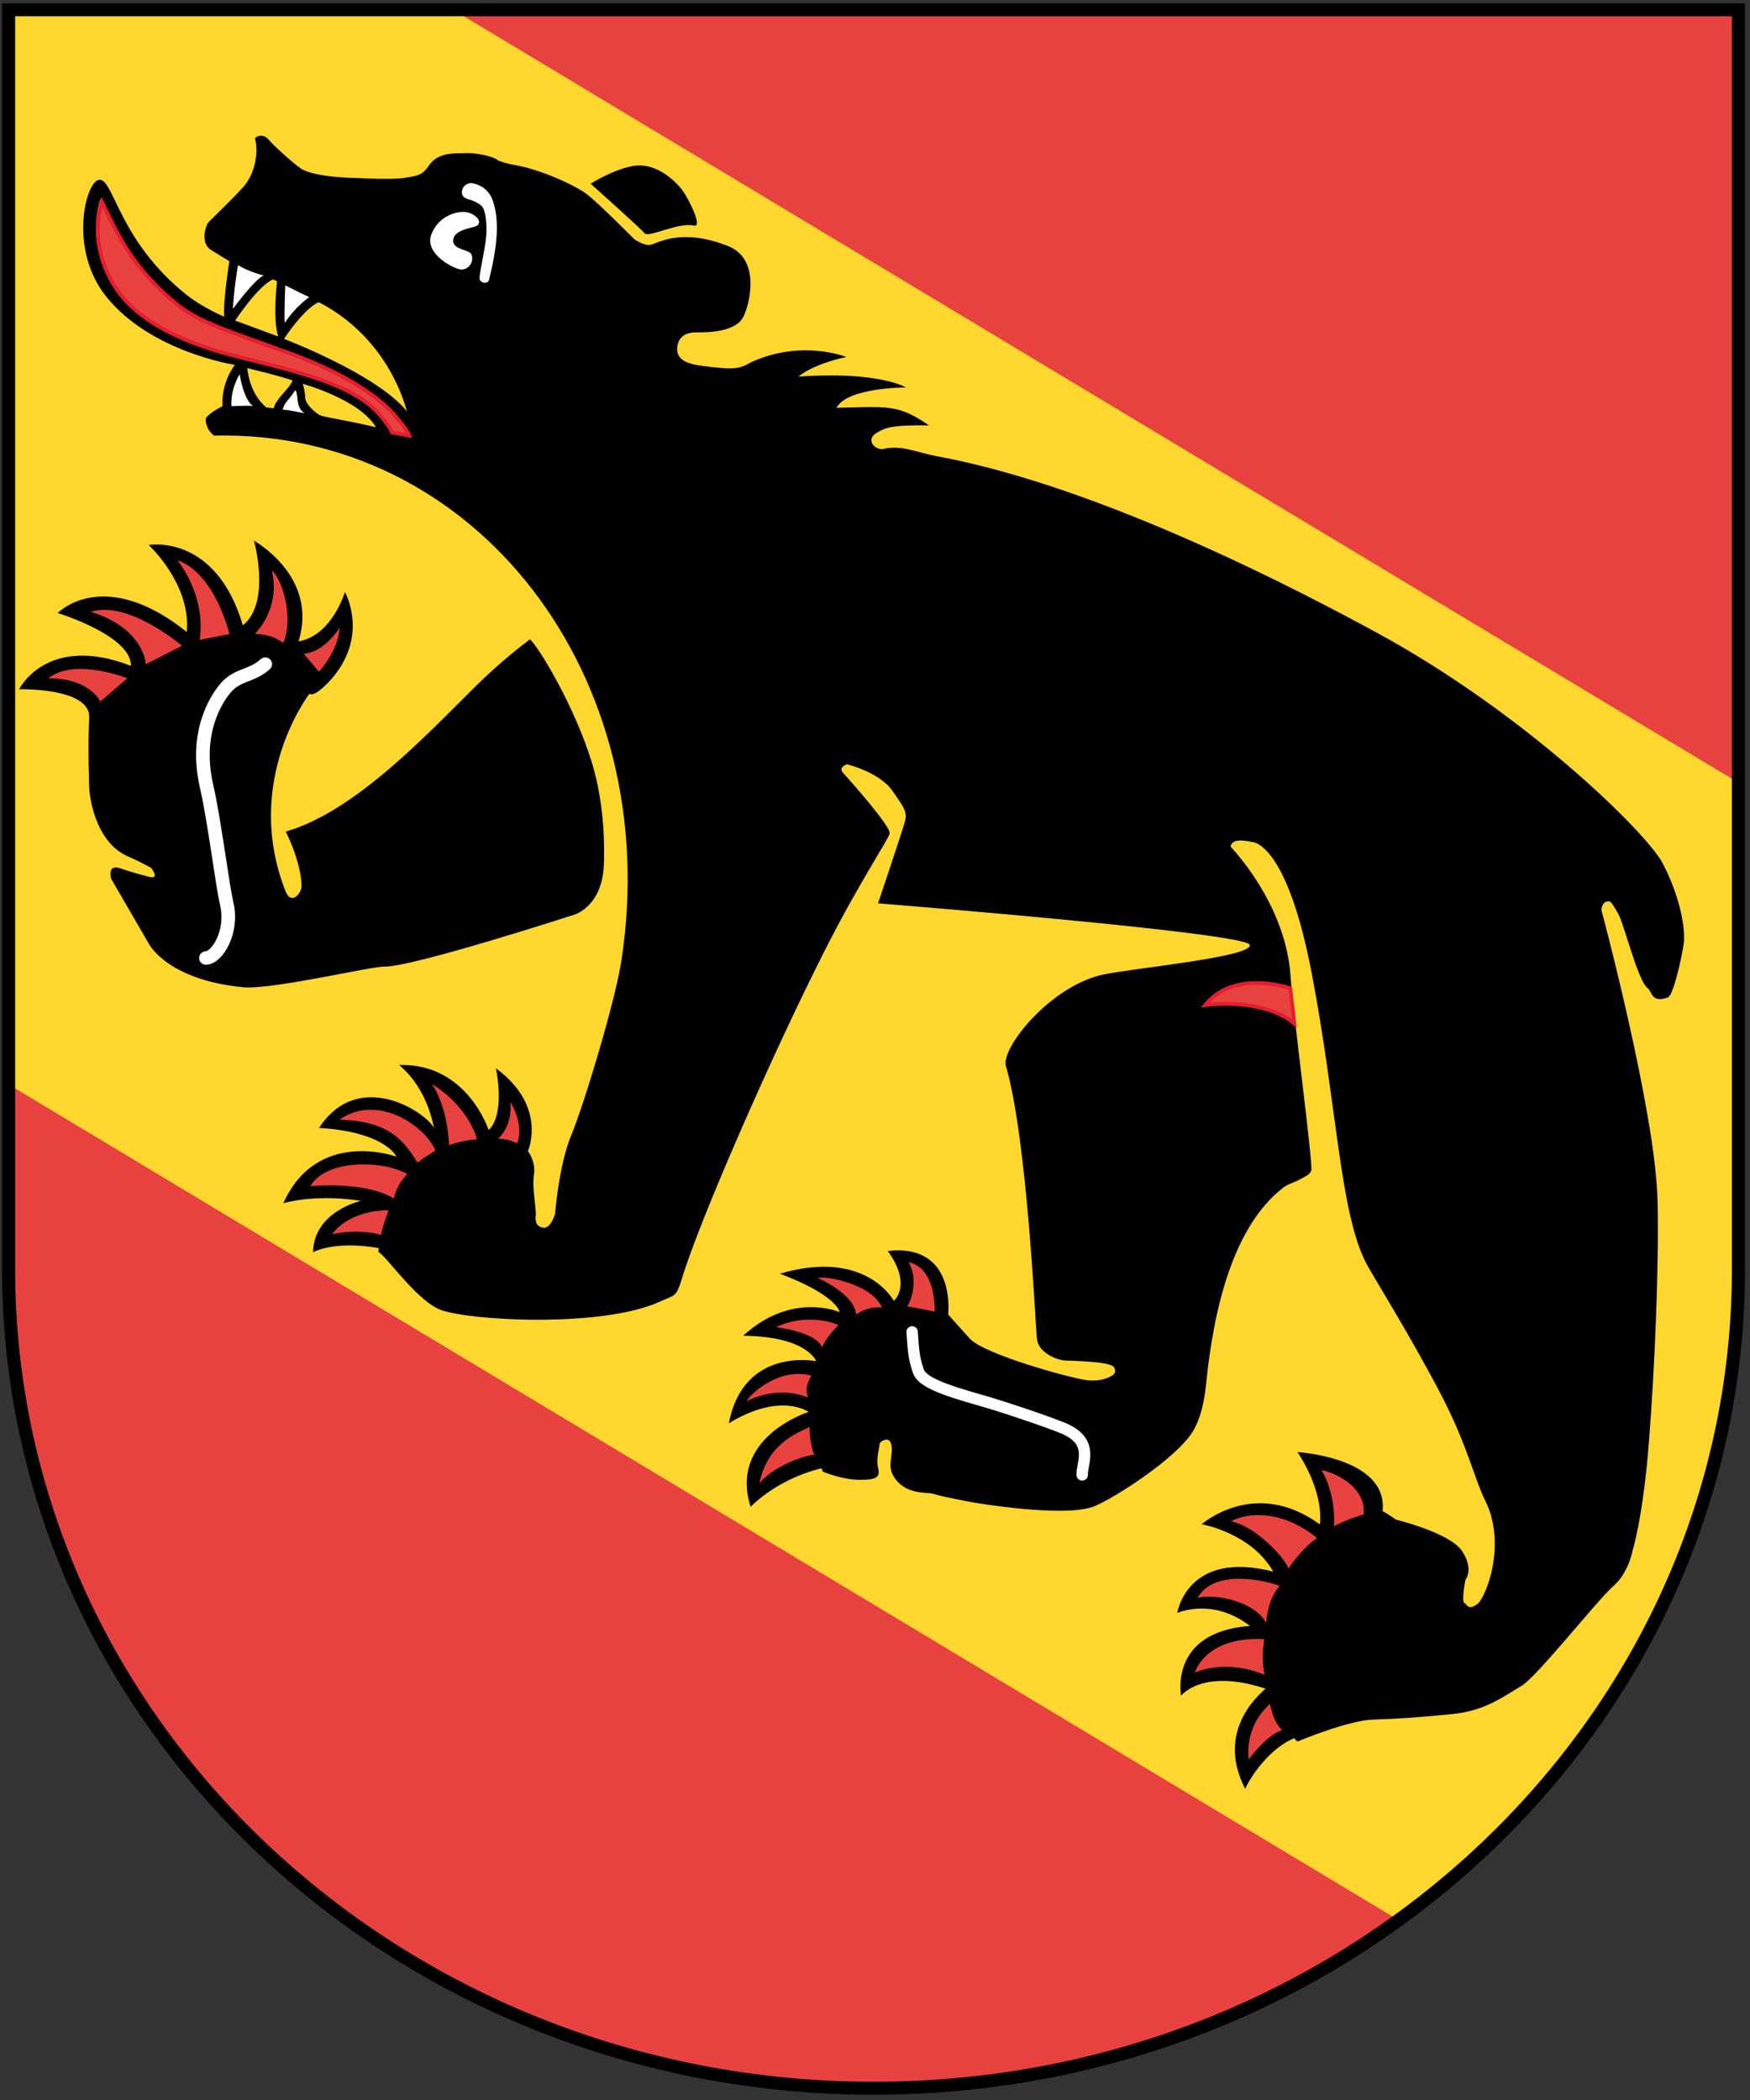
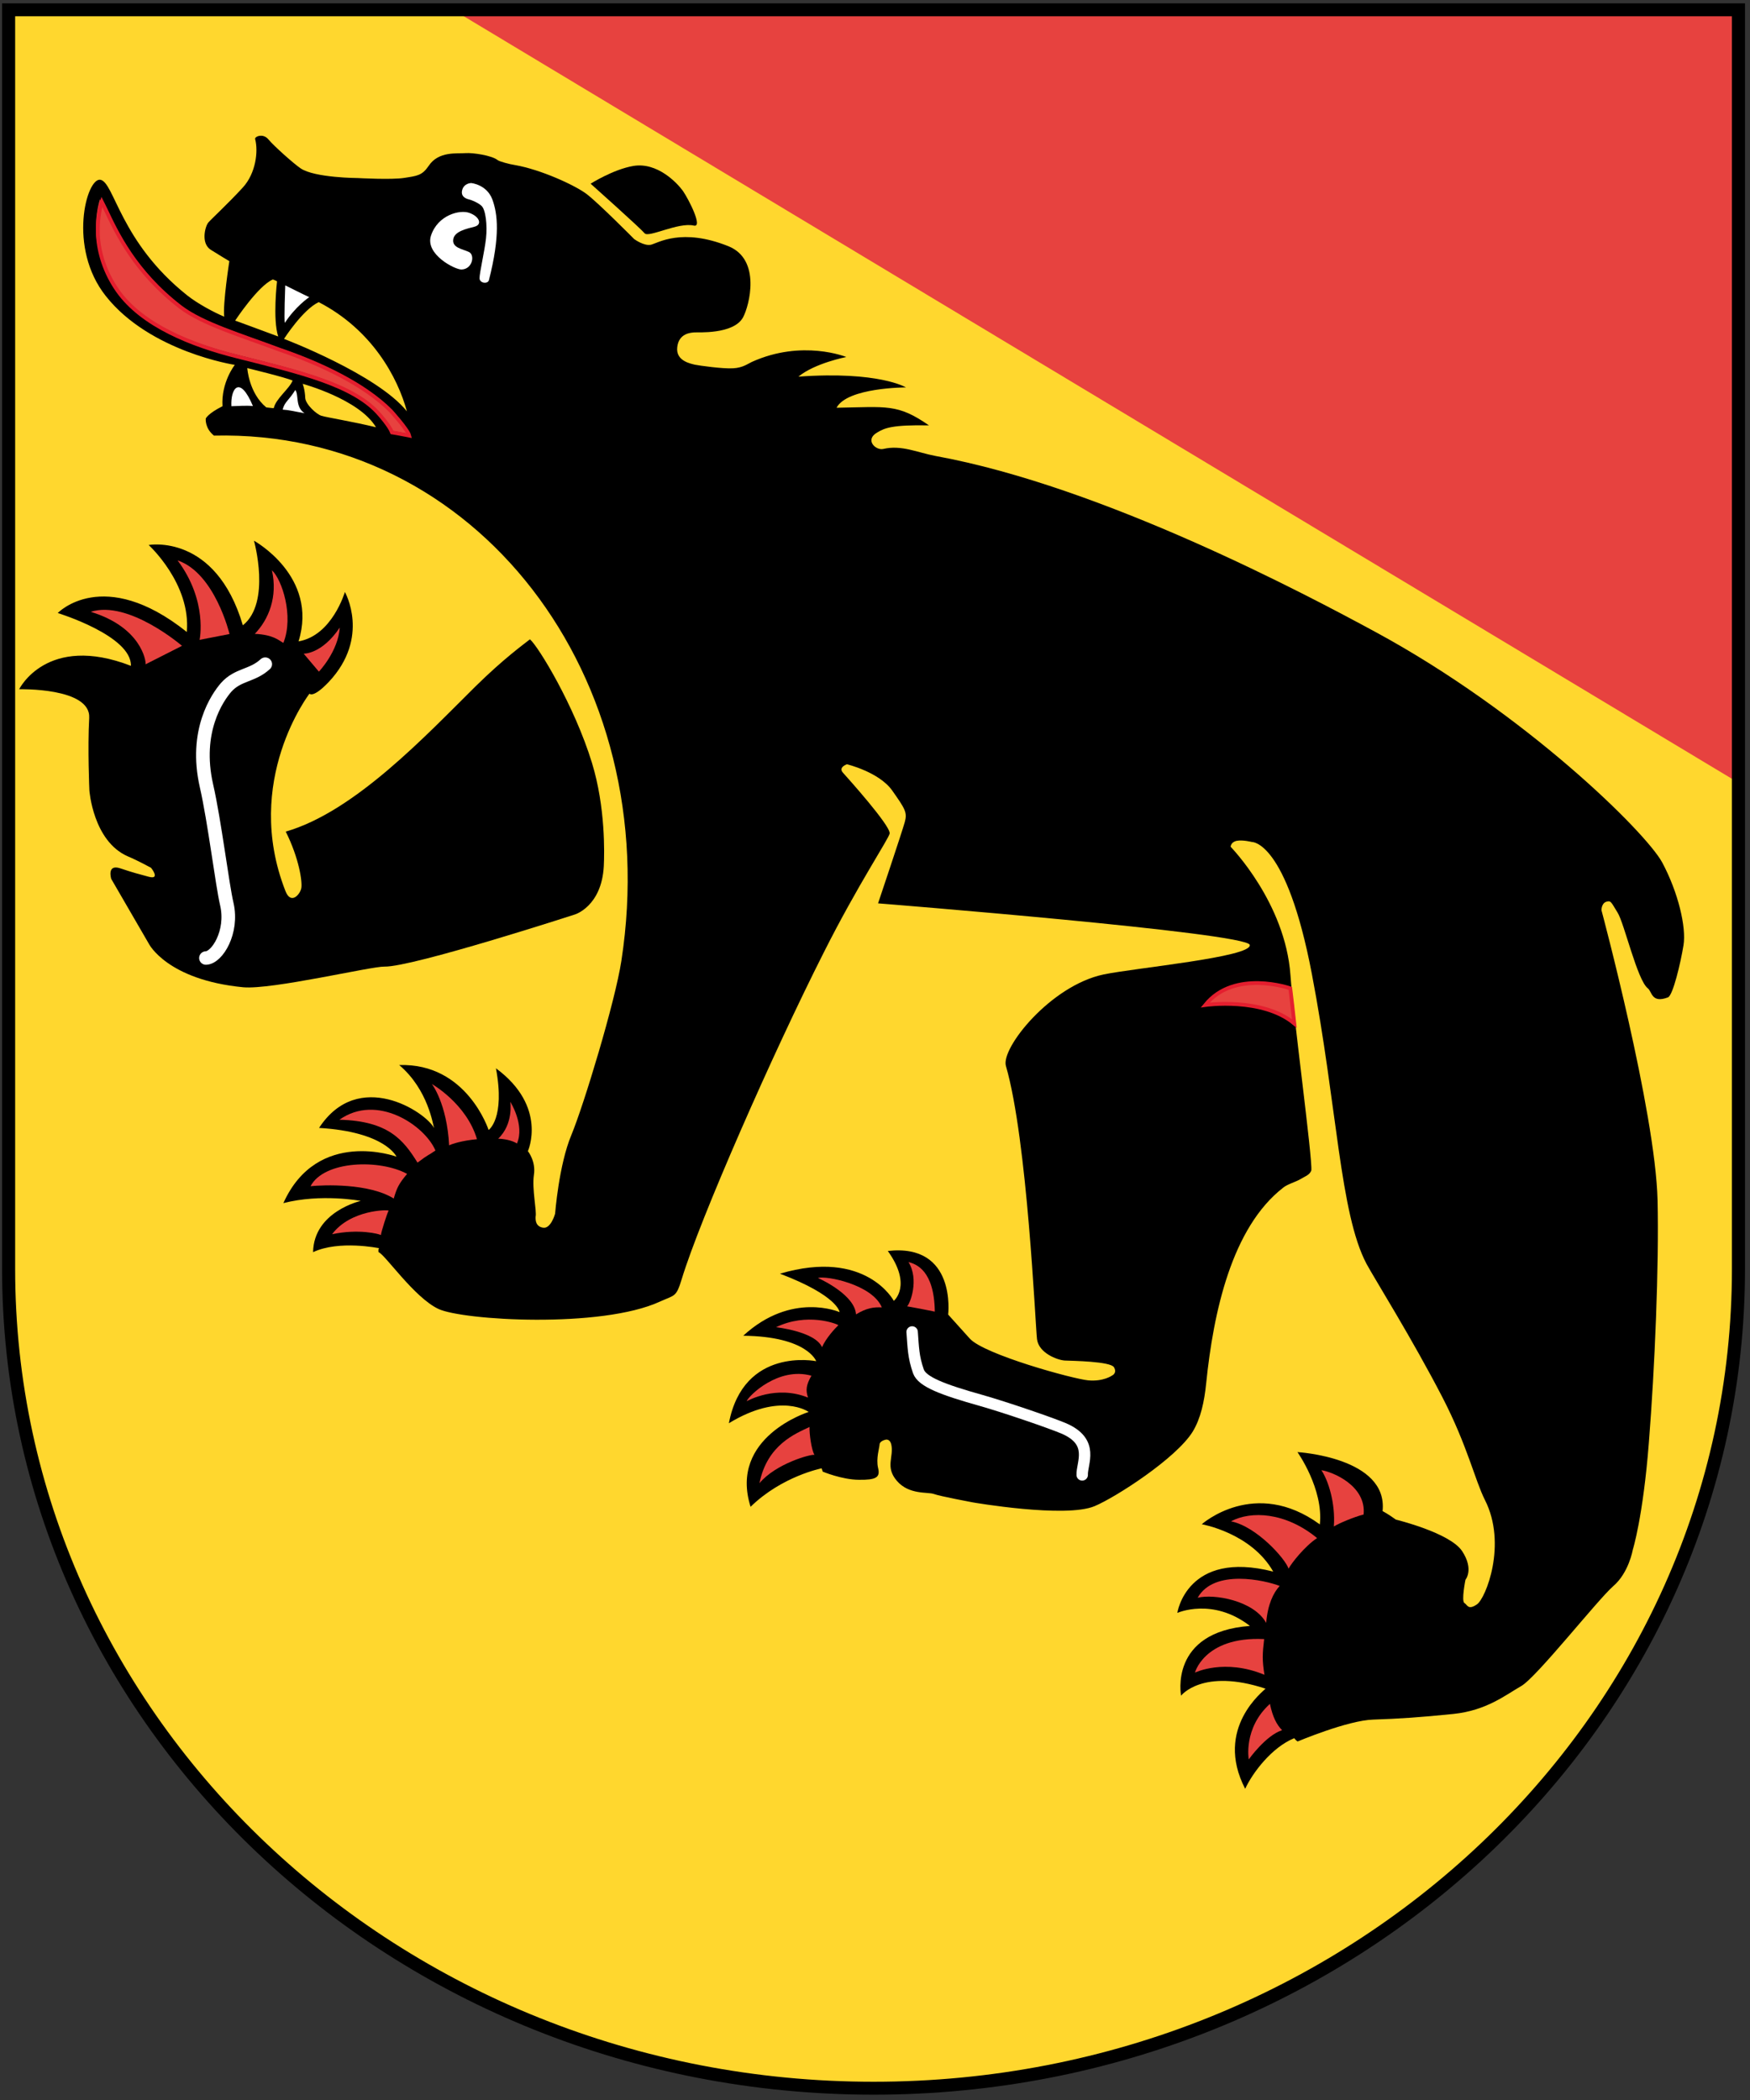
<svg xmlns="http://www.w3.org/2000/svg" width="40pt" height="48pt" viewBox="0 0 40 48" version="1.1">
  <rect x="0" y="0" width="40" height="48" fill="#333333" stroke="none" />
  <g id="surface1">
    <path style=" stroke:none;fill-rule:nonzero;fill:rgb(100%,84.314%,18.039%);fill-opacity:1;" d="M 19.965 0.148 L 39.801 0.148 L 39.801 29.035 C 39.801 39.418 30.926 47.832 19.977 47.832 C 9.027 47.832 0.148 39.418 0.148 29.035 L 0.148 0.148 Z M 19.965 0.148 " />
    <path style=" stroke:none;fill-rule:nonzero;fill:rgb(0%,0%,0%);fill-opacity:1;" d="M 37.992 19.711 C 37.621 19.027 34.863 16.297 31.426 14.438 C 29.91 13.617 25.223 11.121 21.383 10.422 C 20.969 10.344 20.605 10.164 20.188 10.262 C 20.016 10.301 19.754 10.051 20.055 9.883 C 20.219 9.785 20.387 9.707 21.234 9.723 C 20.512 9.223 20.273 9.301 19.121 9.32 C 19.367 8.855 20.707 8.855 20.707 8.855 C 20.707 8.855 20.09 8.477 18.25 8.609 C 18.621 8.301 19.344 8.16 19.344 8.16 C 19.344 8.16 18.34 7.75 17.184 8.273 C 17.09 8.316 16.98 8.406 16.758 8.418 C 16.531 8.434 15.973 8.355 15.883 8.336 C 15.793 8.312 15.441 8.254 15.48 7.934 C 15.516 7.613 15.797 7.605 15.867 7.598 C 15.934 7.59 16.766 7.652 16.984 7.254 C 17.129 6.984 17.402 5.934 16.652 5.629 C 15.582 5.199 15.039 5.555 14.879 5.594 C 14.719 5.629 14.496 5.465 14.496 5.465 C 14.496 5.465 13.668 4.629 13.402 4.43 C 13.133 4.23 12.359 3.875 11.773 3.773 C 11.645 3.754 11.414 3.691 11.375 3.66 C 11.242 3.551 10.801 3.488 10.645 3.5 C 10.449 3.516 10.023 3.449 9.797 3.793 C 9.648 4.012 9.535 4.02 9.242 4.066 C 8.953 4.113 8.184 4.07 8.184 4.07 C 8.184 4.07 7.191 4.066 6.871 3.848 C 6.719 3.746 6.258 3.336 6.133 3.184 C 6.008 3.035 5.812 3.125 5.832 3.18 C 5.906 3.457 5.848 3.961 5.551 4.285 C 5.211 4.656 4.828 5.008 4.762 5.086 C 4.691 5.168 4.582 5.562 4.82 5.711 C 5.055 5.859 5.242 5.969 5.242 5.969 C 5.242 5.969 5.09 6.945 5.125 7.238 C 4.898 7.145 4.512 6.938 4.277 6.75 C 2.742 5.527 2.613 4.16 2.293 4.109 C 1.977 4.059 1.543 5.664 2.418 6.766 C 3.426 8.043 5.367 8.34 5.367 8.34 C 5.367 8.34 5.051 8.738 5.086 9.285 C 4.75 9.453 4.703 9.566 4.703 9.566 C 4.703 9.566 4.676 9.785 4.891 9.957 C 10.879 9.816 15.203 15.469 14.203 21.961 C 14.059 22.902 13.344 25.258 13.059 25.945 C 12.773 26.629 12.688 27.742 12.688 27.742 C 12.688 27.742 12.594 28.086 12.418 28.062 C 12.25 28.039 12.238 27.902 12.242 27.812 C 12.273 27.684 12.156 27.176 12.203 26.859 C 12.254 26.543 12.066 26.312 12.066 26.312 C 12.066 26.312 12.527 25.297 11.336 24.418 C 11.551 25.57 11.168 25.828 11.168 25.828 C 11.168 25.828 10.672 24.293 9.125 24.344 C 9.793 24.91 9.898 25.727 9.922 25.785 C 9.73 25.414 8.191 24.406 7.293 25.781 C 8.812 25.871 9.062 26.438 9.062 26.438 C 9.062 26.438 7.254 25.773 6.477 27.5 C 7.34 27.277 8.246 27.449 8.246 27.449 C 8.246 27.449 7.172 27.691 7.156 28.621 C 7.75 28.34 8.668 28.531 8.668 28.531 C 8.668 28.531 8.641 28.531 8.652 28.621 C 8.797 28.668 9.465 29.656 10.02 29.918 C 10.574 30.18 13.738 30.371 15.086 29.75 C 15.43 29.594 15.453 29.656 15.582 29.238 C 16 27.859 17.66 24.082 18.828 21.773 C 19.609 20.219 20.332 19.145 20.336 19.047 C 20.34 18.855 19.375 17.781 19.266 17.66 C 19.156 17.535 19.359 17.469 19.359 17.469 C 19.359 17.469 20.09 17.645 20.391 18.066 C 20.691 18.492 20.742 18.57 20.68 18.793 C 20.617 19.02 20.07 20.648 20.07 20.648 C 20.07 20.648 28.512 21.32 28.566 21.598 C 28.625 21.875 25.934 22.125 25.227 22.273 C 24.012 22.527 22.875 23.957 22.992 24.363 C 23.484 26.055 23.664 30.285 23.703 30.609 C 23.742 30.93 24.176 31.09 24.34 31.098 C 24.508 31.105 25.379 31.117 25.461 31.25 C 25.543 31.387 25.418 31.441 25.418 31.441 C 25.418 31.441 25.223 31.582 24.875 31.551 C 24.527 31.52 22.5 30.961 22.168 30.598 C 21.84 30.234 21.672 30.047 21.672 30.047 C 21.672 30.047 21.871 28.414 20.293 28.594 C 20.859 29.383 20.43 29.734 20.43 29.734 C 20.43 29.734 19.797 28.531 17.828 29.113 C 19.156 29.617 19.191 29.992 19.191 29.992 C 19.191 29.992 18.102 29.508 16.988 30.531 C 18.457 30.547 18.656 31.113 18.656 31.113 C 18.656 31.113 16.996 30.773 16.66 32.531 C 17.844 31.809 18.484 32.273 18.484 32.273 C 18.484 32.273 16.652 32.844 17.156 34.441 C 17.875 33.738 18.781 33.562 18.781 33.562 L 18.805 33.637 C 18.805 33.637 19.238 33.82 19.633 33.824 C 20.027 33.828 20.125 33.77 20.07 33.551 C 20.02 33.336 20.102 33.094 20.105 33.012 C 20.113 32.93 20.25 32.906 20.25 32.906 C 20.25 32.906 20.34 32.887 20.371 33.012 C 20.438 33.297 20.223 33.527 20.5 33.848 C 20.777 34.172 21.207 34.098 21.344 34.148 C 21.48 34.199 22.234 34.34 22.234 34.34 C 22.234 34.34 24.352 34.707 25.02 34.426 C 25.496 34.227 26.883 33.336 27.262 32.723 C 27.445 32.422 27.527 32.039 27.57 31.617 C 27.734 30 28.152 28.059 29.332 27.145 C 29.422 27.07 29.613 27.016 29.715 26.957 C 29.828 26.887 29.93 26.863 29.973 26.754 C 30.004 26.496 29.559 23.203 29.496 22.289 C 29.379 20.633 28.129 19.355 28.129 19.355 C 28.129 19.355 28.129 19.25 28.266 19.219 C 28.402 19.191 28.617 19.246 28.617 19.246 C 28.617 19.246 29.402 19.211 29.984 22.254 C 30.566 25.297 30.625 27.734 31.234 28.887 C 31.422 29.234 32.281 30.605 32.973 31.945 C 33.543 33.051 33.711 33.828 33.941 34.285 C 34.453 35.293 33.961 36.535 33.758 36.672 C 33.555 36.809 33.543 36.684 33.473 36.641 C 33.398 36.598 33.496 36.109 33.496 36.109 C 33.496 36.109 33.695 35.875 33.422 35.457 C 33.148 35.035 31.906 34.734 31.906 34.734 C 31.906 34.734 31.723 34.602 31.602 34.539 C 31.73 33.309 29.656 33.191 29.656 33.191 C 29.656 33.191 30.254 34.031 30.168 34.844 C 28.68 33.758 27.469 34.84 27.469 34.84 C 27.469 34.84 28.598 35.035 29.102 35.922 C 27.125 35.418 26.91 36.867 26.91 36.867 C 26.91 36.867 27.715 36.504 28.57 37.164 C 26.711 37.301 26.996 38.758 26.996 38.758 C 26.996 38.758 27.484 38.121 28.926 38.598 C 28.898 38.641 27.742 39.496 28.461 40.887 C 28.629 40.523 29.066 39.941 29.582 39.73 C 29.633 39.793 29.641 39.789 29.66 39.805 C 29.66 39.805 30.809 39.32 31.391 39.305 C 31.98 39.285 32.457 39.254 33.219 39.176 C 33.977 39.098 34.414 38.742 34.77 38.539 C 35.125 38.336 36.52 36.562 36.875 36.254 C 37.23 35.949 37.32 35.426 37.32 35.426 C 37.32 35.426 37.555 34.684 37.688 32.977 C 37.824 31.27 37.922 28.926 37.887 27.43 C 37.836 25.395 36.605 20.805 36.605 20.805 C 36.605 20.805 36.602 20.652 36.711 20.613 C 36.824 20.578 36.82 20.613 36.973 20.859 C 37.125 21.098 37.422 22.402 37.664 22.59 C 37.762 22.664 37.746 22.941 38.125 22.797 C 38.238 22.754 38.414 22.012 38.48 21.605 C 38.547 21.195 38.359 20.395 37.992 19.711 M 6.238 6.387 C 6.281 6.402 6.332 6.43 6.332 6.43 C 6.332 6.43 6.23 7.301 6.359 7.691 C 5.816 7.488 5.375 7.328 5.375 7.328 C 5.375 7.328 5.895 6.535 6.238 6.387 M 6.258 9.328 C 6.238 9.332 6.176 9.32 6.086 9.312 C 5.688 8.984 5.652 8.414 5.652 8.414 C 5.652 8.414 6.539 8.629 6.688 8.699 C 6.617 8.883 6.301 9.117 6.258 9.328 M 7.348 9.504 C 7.238 9.473 6.988 9.246 6.977 9.098 C 6.969 8.898 6.918 8.773 6.918 8.773 C 6.918 8.773 8.215 9.125 8.594 9.766 C 8.066 9.637 7.457 9.539 7.348 9.504 M 6.492 7.746 C 6.492 7.746 6.918 7.078 7.285 6.906 C 8.508 7.539 9.09 8.629 9.301 9.402 C 8.621 8.555 6.492 7.746 6.492 7.746 " />
    <path style=" stroke:none;fill-rule:nonzero;fill:rgb(0%,0%,0%);fill-opacity:1;" d="M 6.531 19.008 C 8.105 18.555 9.73 16.816 10.867 15.691 C 11.516 15.051 11.98 14.719 12.113 14.613 C 12.301 14.77 13.129 16.125 13.531 17.438 C 13.84 18.449 13.816 19.5 13.801 19.801 C 13.75 20.719 13.141 20.902 13.141 20.902 C 13.141 20.902 9.422 22.109 8.785 22.094 C 8.488 22.086 6.219 22.625 5.559 22.566 C 3.824 22.398 3.406 21.578 3.406 21.578 L 2.543 20.09 C 2.543 20.09 2.434 19.742 2.75 19.848 C 3.066 19.953 3.109 19.961 3.395 20.039 C 3.68 20.117 3.453 19.836 3.453 19.836 C 3.453 19.836 3.172 19.68 2.922 19.574 C 2.125 19.227 2.043 18.066 2.043 18.066 C 2.043 18.066 2 17.109 2.039 16.41 C 2.078 15.711 0.438 15.754 0.438 15.754 C 0.438 15.754 1.066 14.473 2.992 15.219 C 3.012 14.531 1.32 14.012 1.32 14.012 C 1.32 14.012 2.359 12.922 4.27 14.445 C 4.367 13.34 3.398 12.457 3.398 12.457 C 3.398 12.457 4.926 12.18 5.551 14.293 C 6.203 13.773 5.805 12.359 5.805 12.359 C 5.805 12.359 7.285 13.172 6.824 14.66 C 7.594 14.527 7.883 13.531 7.883 13.531 C 7.883 13.531 8.473 14.566 7.516 15.586 C 7.152 15.969 7.074 15.855 7.074 15.855 C 7.074 15.855 5.539 17.844 6.523 20.363 C 6.648 20.691 6.859 20.445 6.887 20.301 C 6.914 20.156 6.836 19.617 6.531 19.008 " />
    <path style=" stroke:none;fill-rule:nonzero;fill:rgb(0%,0%,0%);fill-opacity:1;" d="M 13.5 4.199 C 13.5 4.199 14.629 5.207 14.734 5.332 C 14.824 5.441 15.504 5.074 15.859 5.156 C 16.074 5.207 15.742 4.555 15.609 4.363 C 15.473 4.176 15.023 3.703 14.477 3.793 C 14.016 3.871 13.5 4.199 13.5 4.199 " />
    <path style=" stroke:none;fill-rule:nonzero;fill:rgb(90.588%,25.882%,24.706%);fill-opacity:1;" d="M 8.656 9.441 C 8.078 8.754 6.828 8.465 5.387 8.102 C 4.344 7.84 3.211 7.391 2.648 6.594 C 2.355 6.176 2.215 5.719 2.195 5.309 C 2.184 5 2.227 4.734 2.285 4.555 C 2.312 4.609 2.344 4.668 2.367 4.719 C 2.621 5.254 3.035 6.156 4.09 6.969 C 4.59 7.352 5.484 7.617 6.359 7.945 C 7.297 8.266 8.301 8.738 8.91 9.352 C 8.91 9.352 9.297 9.777 9.332 9.918 C 9.246 9.902 9.105 9.871 8.938 9.844 C 8.879 9.691 8.656 9.441 8.656 9.441 " />
    <path style="fill:none;stroke-width:0.888;stroke-linecap:butt;stroke-linejoin:miter;stroke:rgb(89.412%,11.765%,18.039%);stroke-opacity:1;stroke-miterlimit:4;" d="M -87.925 -116.575 C -93.807 -123.636 -106.526 -126.605 -121.192 -130.336 C -131.804 -133.024 -143.331 -137.638 -149.054 -145.823 C -152.035 -150.116 -153.466 -154.81 -153.665 -159.022 C -153.784 -162.192 -153.347 -164.92 -152.751 -166.766 C -152.472 -166.204 -152.154 -165.602 -151.916 -165.081 C -149.332 -159.584 -145.119 -150.316 -134.388 -141.971 C -129.3 -138.039 -120.198 -135.311 -111.295 -131.941 C -101.756 -128.651 -91.542 -123.797 -85.341 -117.498 C -85.341 -117.498 -81.406 -113.125 -81.049 -111.68 C -81.923 -111.841 -83.354 -112.162 -85.063 -112.442 C -85.659 -114.007 -87.925 -116.575 -87.925 -116.575 Z M -87.925 -116.575 " transform="matrix(0.098,0,0,0.097,17.297,20.791)" />
-     <path style=" stroke:none;fill-rule:nonzero;fill:rgb(100%,100%,100%);fill-opacity:1;" d="M 5.289 9.285 C 5.438 9.281 5.629 9.266 5.781 9.281 C 5.566 9.133 5.477 8.555 5.477 8.555 C 5.477 8.555 5.266 8.883 5.289 9.285 " />
+     <path style=" stroke:none;fill-rule:nonzero;fill:rgb(100%,100%,100%);fill-opacity:1;" d="M 5.289 9.285 C 5.438 9.281 5.629 9.266 5.781 9.281 C 5.477 8.555 5.266 8.883 5.289 9.285 " />
    <path style=" stroke:none;fill-rule:nonzero;fill:rgb(100%,100%,100%);fill-opacity:1;" d="M 6.461 9.363 C 6.609 9.371 6.715 9.402 6.961 9.445 C 6.742 9.301 6.836 9.031 6.75 8.914 C 6.598 9.16 6.504 9.184 6.461 9.363 " />
    <path style=" stroke:none;fill-rule:nonzero;fill:rgb(100%,100%,100%);fill-opacity:1;" d="M 6.512 7.379 C 6.742 7.02 7.055 6.797 7.07 6.793 C 6.965 6.746 6.52 6.523 6.52 6.523 C 6.52 6.523 6.488 7.348 6.512 7.379 " />
-     <path style=" stroke:none;fill-rule:nonzero;fill:rgb(100%,100%,100%);fill-opacity:1;" d="M 5.324 7.059 C 5.324 7.059 5.809 6.398 6.023 6.297 C 5.691 6.203 5.551 6.125 5.441 6.062 C 5.348 6.574 5.324 7.059 5.324 7.059 " />
    <path style=" stroke:none;fill-rule:nonzero;fill:rgb(90.588%,25.882%,24.706%);fill-opacity:1;" d="M 27.578 22.98 C 27.578 22.98 28.891 22.793 29.621 23.406 C 29.609 23.285 29.527 22.598 29.527 22.598 C 29.527 22.598 28.246 22.148 27.578 22.98 " />
    <path style="fill:none;stroke-width:0.888;stroke-linecap:butt;stroke-linejoin:miter;stroke:rgb(89.412%,11.765%,18.039%);stroke-opacity:1;stroke-miterlimit:4;" d="M 104.605 22.483 C 104.605 22.483 117.96 20.557 125.393 26.856 C 125.273 25.612 124.439 18.551 124.439 18.551 C 124.439 18.551 111.402 13.937 104.605 22.483 Z M 104.605 22.483 " transform="matrix(0.098,0,0,0.097,17.297,20.791)" />
    <path style=" stroke:none;fill-rule:nonzero;fill:rgb(100%,100%,100%);fill-opacity:1;" d="M 10.77 4.184 C 10.77 4.184 11.125 4.215 11.254 4.559 C 11.375 4.891 11.434 5.387 11.176 6.402 C 11.152 6.496 10.965 6.477 10.961 6.363 C 10.957 6.246 11.078 5.738 11.109 5.445 C 11.141 5.152 11.102 4.789 11.004 4.703 C 10.922 4.629 10.77 4.57 10.734 4.562 C 10.703 4.555 10.523 4.52 10.562 4.352 C 10.602 4.184 10.77 4.184 10.77 4.184 " />
    <path style=" stroke:none;fill-rule:nonzero;fill:rgb(100%,100%,100%);fill-opacity:1;" d="M 10.852 5.18 C 11.031 5.129 10.953 4.945 10.73 4.867 C 10.512 4.785 10.008 4.914 9.852 5.383 C 9.707 5.812 10.406 6.168 10.551 6.16 C 10.801 6.152 10.863 5.824 10.715 5.758 C 10.57 5.691 10.336 5.664 10.359 5.477 C 10.379 5.285 10.676 5.227 10.852 5.18 " />
    <path style=" stroke:none;fill-rule:nonzero;fill:rgb(90.588%,25.882%,24.706%);fill-opacity:1;" d="M 6.941 14.941 C 6.941 14.941 7.355 14.957 7.766 14.344 C 7.73 14.891 7.289 15.352 7.289 15.352 Z M 6.941 14.941 " />
-     <path style=" stroke:none;fill-rule:nonzero;fill:rgb(90.588%,25.882%,24.706%);fill-opacity:1;" d="M 1.105 15.504 C 1.703 15.023 2.91 15.504 2.91 15.504 L 2.293 16.035 C 2.293 16.031 2.047 15.5 1.105 15.504 " />
    <path style=" stroke:none;fill-rule:nonzero;fill:rgb(90.588%,25.882%,24.706%);fill-opacity:1;" d="M 2.074 13.984 C 2.941 13.711 4.16 14.762 4.16 14.762 C 4.16 14.762 3.516 15.09 3.328 15.184 C 3.34 15.113 3.234 14.34 2.074 13.984 " />
    <path style=" stroke:none;fill-rule:nonzero;fill:rgb(90.588%,25.882%,24.706%);fill-opacity:1;" d="M 4.059 12.809 C 4.914 13.098 5.246 14.492 5.246 14.492 L 4.562 14.625 C 4.562 14.625 4.754 13.738 4.059 12.809 " />
    <path style=" stroke:none;fill-rule:nonzero;fill:rgb(90.588%,25.882%,24.706%);fill-opacity:1;" d="M 5.824 14.488 C 6.141 14.16 6.352 13.641 6.215 13.035 C 6.441 13.238 6.723 14.082 6.477 14.695 C 6.375 14.641 6.254 14.508 5.824 14.488 " />
    <path style=" stroke:none;fill-rule:nonzero;fill:rgb(90.588%,25.882%,24.706%);fill-opacity:1;" d="M 11.816 26.137 C 11.699 26.062 11.516 26.031 11.387 26.027 C 11.742 25.691 11.664 25.184 11.664 25.184 C 11.664 25.184 12 25.715 11.816 26.137 " />
    <path style=" stroke:none;fill-rule:nonzero;fill:rgb(90.588%,25.882%,24.706%);fill-opacity:1;" d="M 10.902 26.039 C 10.566 26.07 10.332 26.145 10.266 26.18 C 10.215 25.219 9.871 24.777 9.871 24.777 C 9.871 24.777 10.664 25.227 10.902 26.039 " />
    <path style=" stroke:none;fill-rule:nonzero;fill:rgb(90.588%,25.882%,24.706%);fill-opacity:1;" d="M 9.953 26.297 C 9.781 26.418 9.812 26.371 9.543 26.574 C 9.223 26.059 8.879 25.621 7.758 25.594 C 8.613 24.988 9.703 25.715 9.953 26.297 " />
    <path style=" stroke:none;fill-rule:nonzero;fill:rgb(90.588%,25.882%,24.706%);fill-opacity:1;" d="M 7.098 27.113 C 7.41 26.523 8.684 26.492 9.305 26.832 C 9.117 27.055 9.07 27.152 9 27.395 C 8.434 27.043 7.402 27.082 7.098 27.113 " />
    <path style=" stroke:none;fill-rule:nonzero;fill:rgb(90.588%,25.882%,24.706%);fill-opacity:1;" d="M 7.59 28.211 C 8.012 27.648 8.867 27.648 8.883 27.672 C 8.855 27.711 8.707 28.172 8.707 28.23 C 8.664 28.203 8.195 28.082 7.59 28.211 " />
    <path style=" stroke:none;fill-rule:nonzero;fill:rgb(90.588%,25.882%,24.706%);fill-opacity:1;" d="M 21.367 29.98 C 21.172 29.938 20.914 29.891 20.734 29.859 C 20.805 29.793 21.012 29.25 20.766 28.848 C 20.941 28.891 21.355 29.039 21.367 29.98 " />
    <path style=" stroke:none;fill-rule:nonzero;fill:rgb(90.588%,25.882%,24.706%);fill-opacity:1;" d="M 19.566 30.043 C 19.809 29.895 19.969 29.875 20.156 29.883 C 19.938 29.359 18.879 29.152 18.695 29.211 C 18.812 29.262 19.539 29.613 19.566 30.043 " />
    <path style=" stroke:none;fill-rule:nonzero;fill:rgb(90.588%,25.882%,24.706%);fill-opacity:1;" d="M 17.738 30.336 C 18.445 29.996 19.113 30.254 19.164 30.289 C 19.086 30.363 18.879 30.586 18.789 30.793 C 18.633 30.434 17.738 30.336 17.738 30.336 " />
    <path style=" stroke:none;fill-rule:nonzero;fill:rgb(90.588%,25.882%,24.706%);fill-opacity:1;" d="M 17.066 32.027 C 17.121 31.895 17.793 31.234 18.547 31.445 C 18.43 31.648 18.41 31.77 18.469 31.945 C 17.734 31.648 17.09 32.02 17.066 32.027 " />
    <path style=" stroke:none;fill-rule:nonzero;fill:rgb(90.588%,25.882%,24.706%);fill-opacity:1;" d="M 17.359 33.902 C 17.535 33.02 18.188 32.766 18.504 32.617 C 18.496 32.758 18.547 33.145 18.617 33.254 C 18.531 33.234 17.727 33.457 17.359 33.902 " />
    <path style=" stroke:none;fill-rule:nonzero;fill:rgb(90.588%,25.882%,24.706%);fill-opacity:1;" d="M 31.168 34.617 C 30.941 34.676 30.609 34.816 30.488 34.891 C 30.527 34.355 30.359 33.836 30.203 33.605 C 30.461 33.641 31.234 33.961 31.168 34.617 " />
    <path style=" stroke:none;fill-rule:nonzero;fill:rgb(90.588%,25.882%,24.706%);fill-opacity:1;" d="M 29.453 35.855 C 29.379 35.629 28.723 34.891 28.137 34.773 C 28.59 34.531 29.379 34.559 30.105 35.156 C 29.82 35.344 29.516 35.734 29.453 35.855 " />
    <path style=" stroke:none;fill-rule:nonzero;fill:rgb(90.588%,25.882%,24.706%);fill-opacity:1;" d="M 27.375 36.52 C 27.75 35.852 28.918 36.121 29.25 36.25 C 29.105 36.406 28.977 36.672 28.941 37.094 C 28.656 36.582 27.746 36.426 27.375 36.52 " />
    <path style=" stroke:none;fill-rule:nonzero;fill:rgb(90.588%,25.882%,24.706%);fill-opacity:1;" d="M 27.316 38.23 C 27.293 38.293 27.488 37.395 28.895 37.465 C 28.855 37.805 28.848 37.945 28.902 38.281 C 27.988 37.902 27.316 38.23 27.316 38.23 " />
    <path style=" stroke:none;fill-rule:nonzero;fill:rgb(90.588%,25.882%,24.706%);fill-opacity:1;" d="M 28.543 40.215 C 28.543 40.215 28.414 39.5 29.027 38.945 C 29.09 39.25 29.184 39.426 29.305 39.547 C 28.93 39.668 28.543 40.215 28.543 40.215 " />
    <path style="fill:none;stroke-width:3.176;stroke-linecap:round;stroke-linejoin:round;stroke:rgb(100%,100%,100%);stroke-opacity:1;stroke-miterlimit:4;" d="M -114.634 -57.839 C -117.694 -54.99 -120.993 -55.512 -123.776 -52.342 C -125.763 -50.015 -131.248 -42.111 -128.346 -29.193 C -126.439 -20.767 -124.69 -5.963 -123.577 -1.188 C -122.146 5.271 -125.842 11.329 -128.466 11.409 " transform="matrix(0.098,0,0,0.097,17.297,20.791)" />
    <path style="fill:none;stroke-width:2.664;stroke-linecap:round;stroke-linejoin:round;stroke:rgb(100%,100%,100%);stroke-opacity:1;stroke-miterlimit:4;" d="M 36.242 99.514 C 36.52 103.245 36.52 105.371 37.713 108.822 C 38.587 111.269 43.357 113.115 52.419 115.682 C 57.983 117.287 68.317 120.858 71.537 122.222 C 78.929 125.391 75.79 130.447 75.909 133.215 " transform="matrix(0.098,0,0,0.097,17.297,20.791)" />
-     <path style=" stroke:none;fill-rule:nonzero;fill:rgb(90.588%,25.882%,24.706%);fill-opacity:1;" d="M 0.148 29.035 C 0.148 39.418 9.027 47.832 19.977 47.832 C 24.523 47.832 28.711 46.383 32.055 43.941 L 0.148 24.758 Z M 0.148 29.035 " />
    <path style=" stroke:none;fill-rule:nonzero;fill:rgb(90.588%,25.882%,24.706%);fill-opacity:1;" d="M 39.801 0.148 L 10.23 0.148 L 39.801 17.93 Z M 39.801 0.148 " />
    <path style="fill:none;stroke-width:3.048;stroke-linecap:butt;stroke-linejoin:miter;stroke:rgb(0%,0%,0%);stroke-opacity:1;stroke-miterlimit:4;" d="M 27.14 -212.021 L 228.971 -212.021 L 228.971 84.669 C 228.971 191.309 138.668 277.729 27.26 277.729 C -84.149 277.729 -174.492 191.309 -174.492 84.669 L -174.492 -212.021 Z M 27.14 -212.021 " transform="matrix(0.098,0,0,0.097,17.297,20.791)" />
  </g>
</svg>